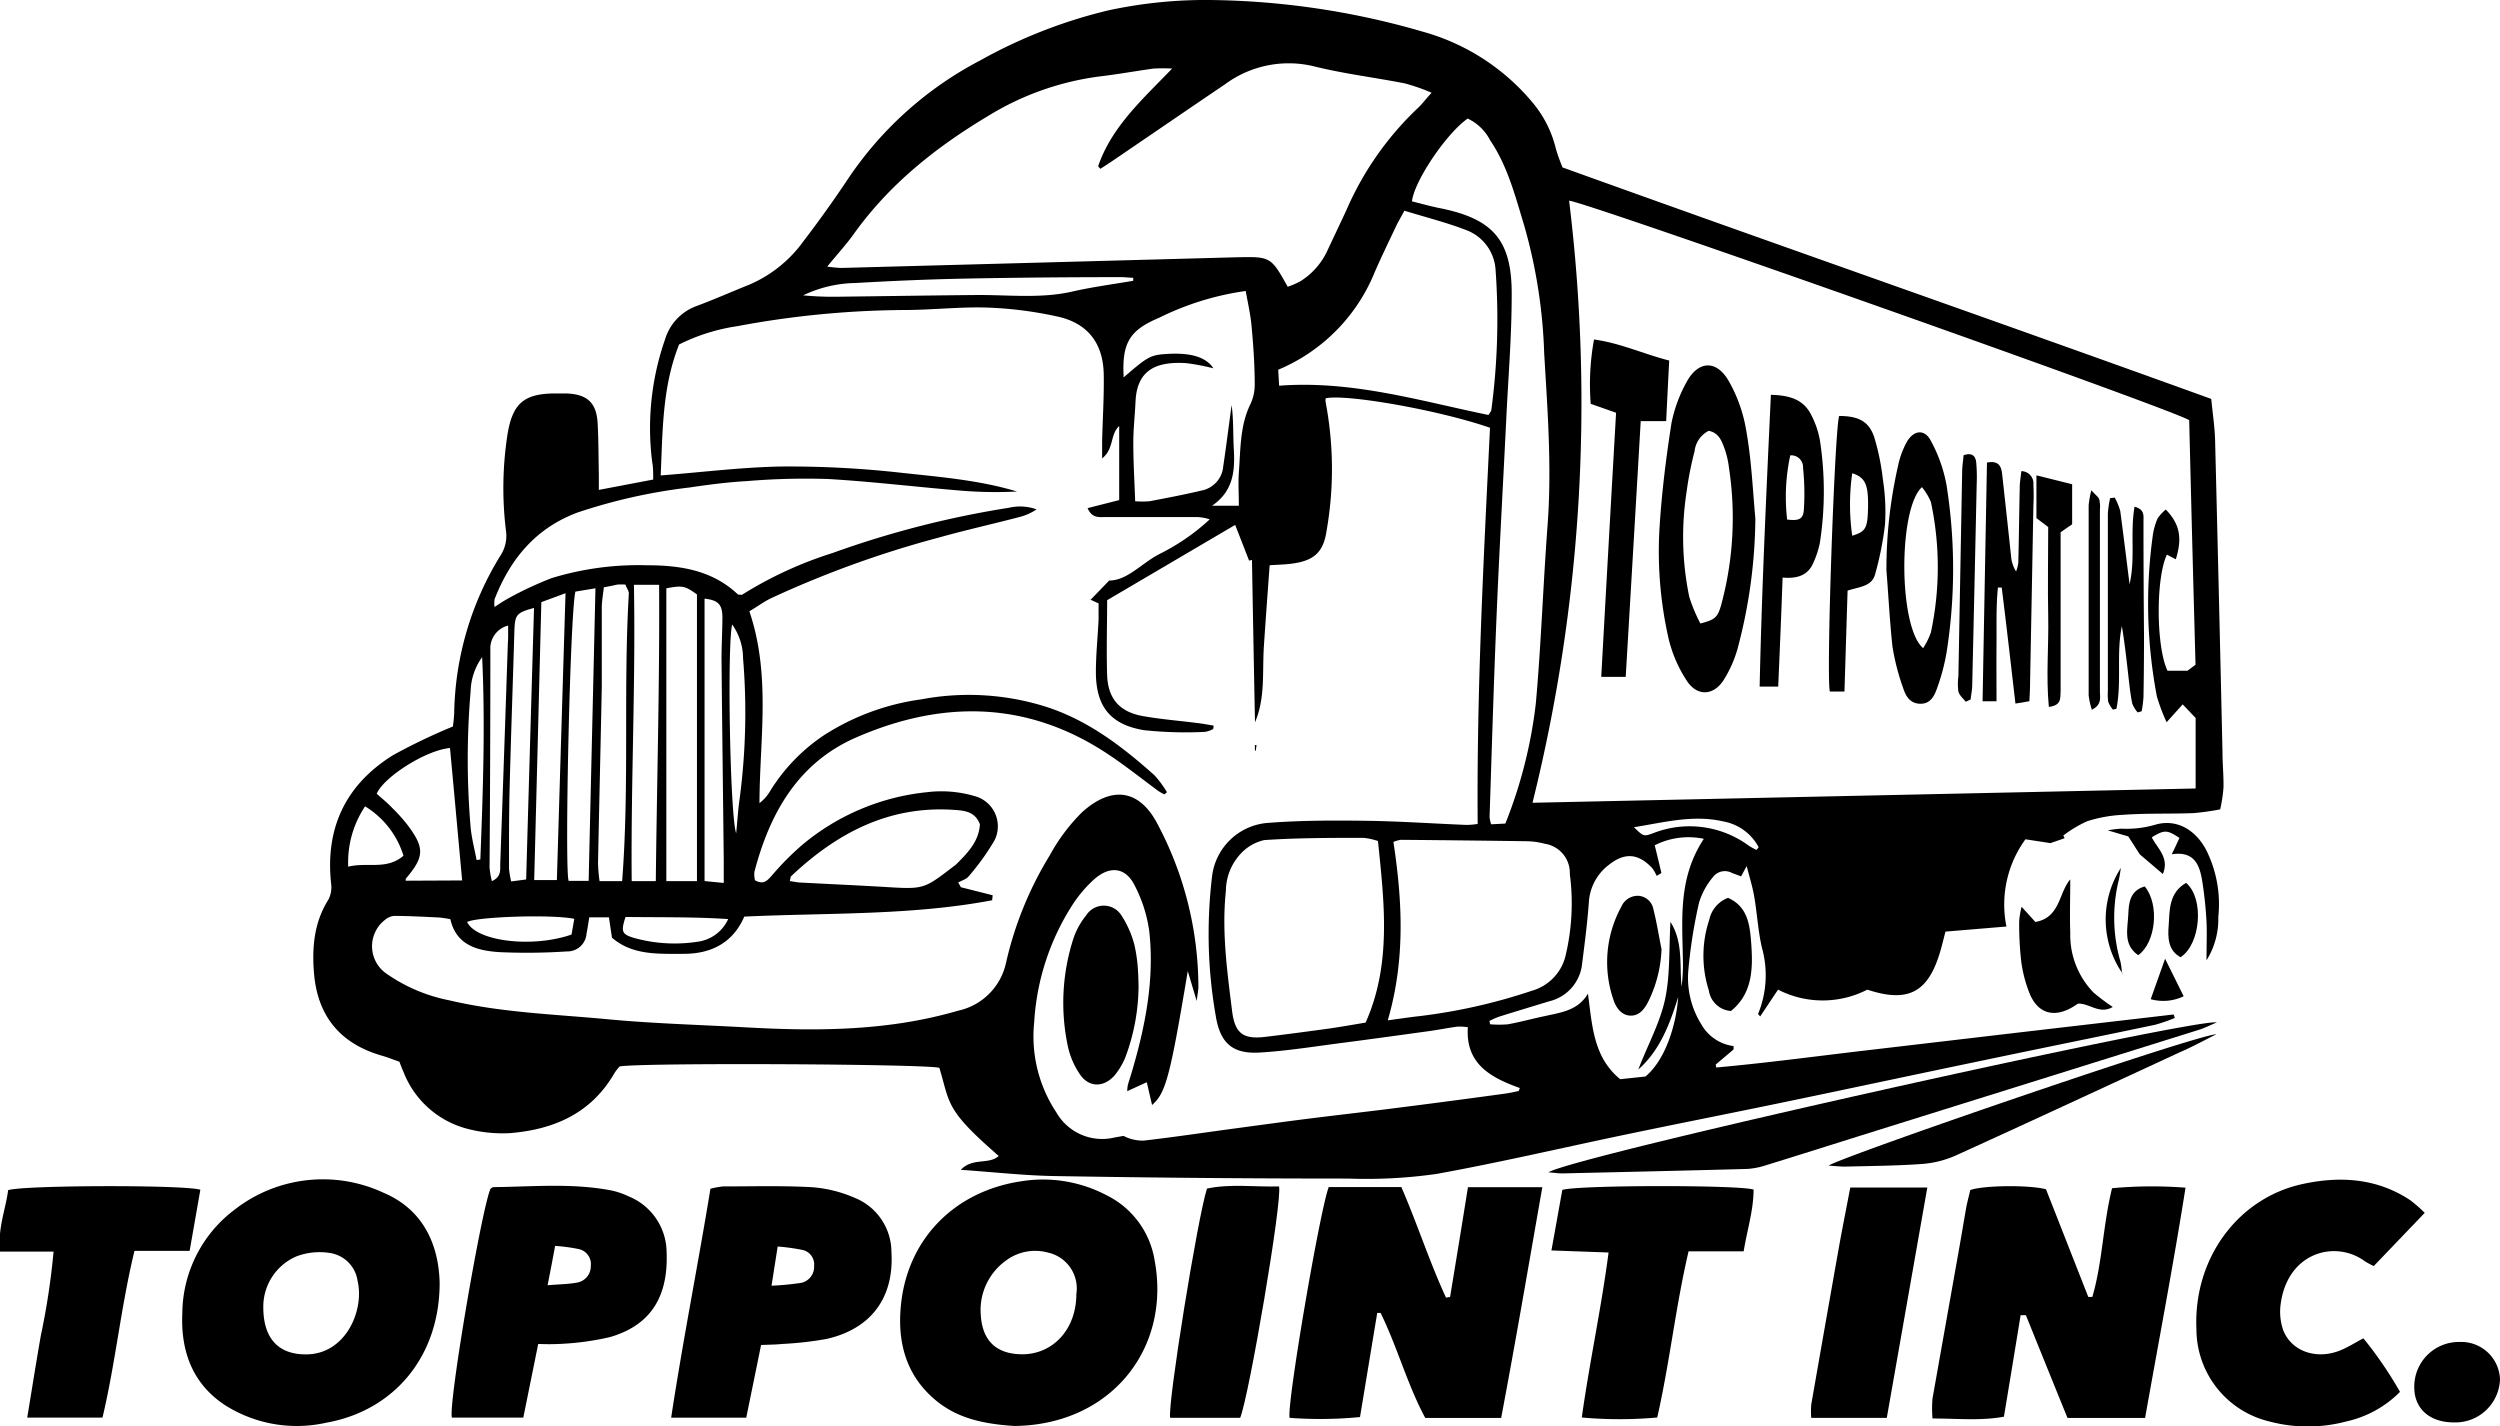
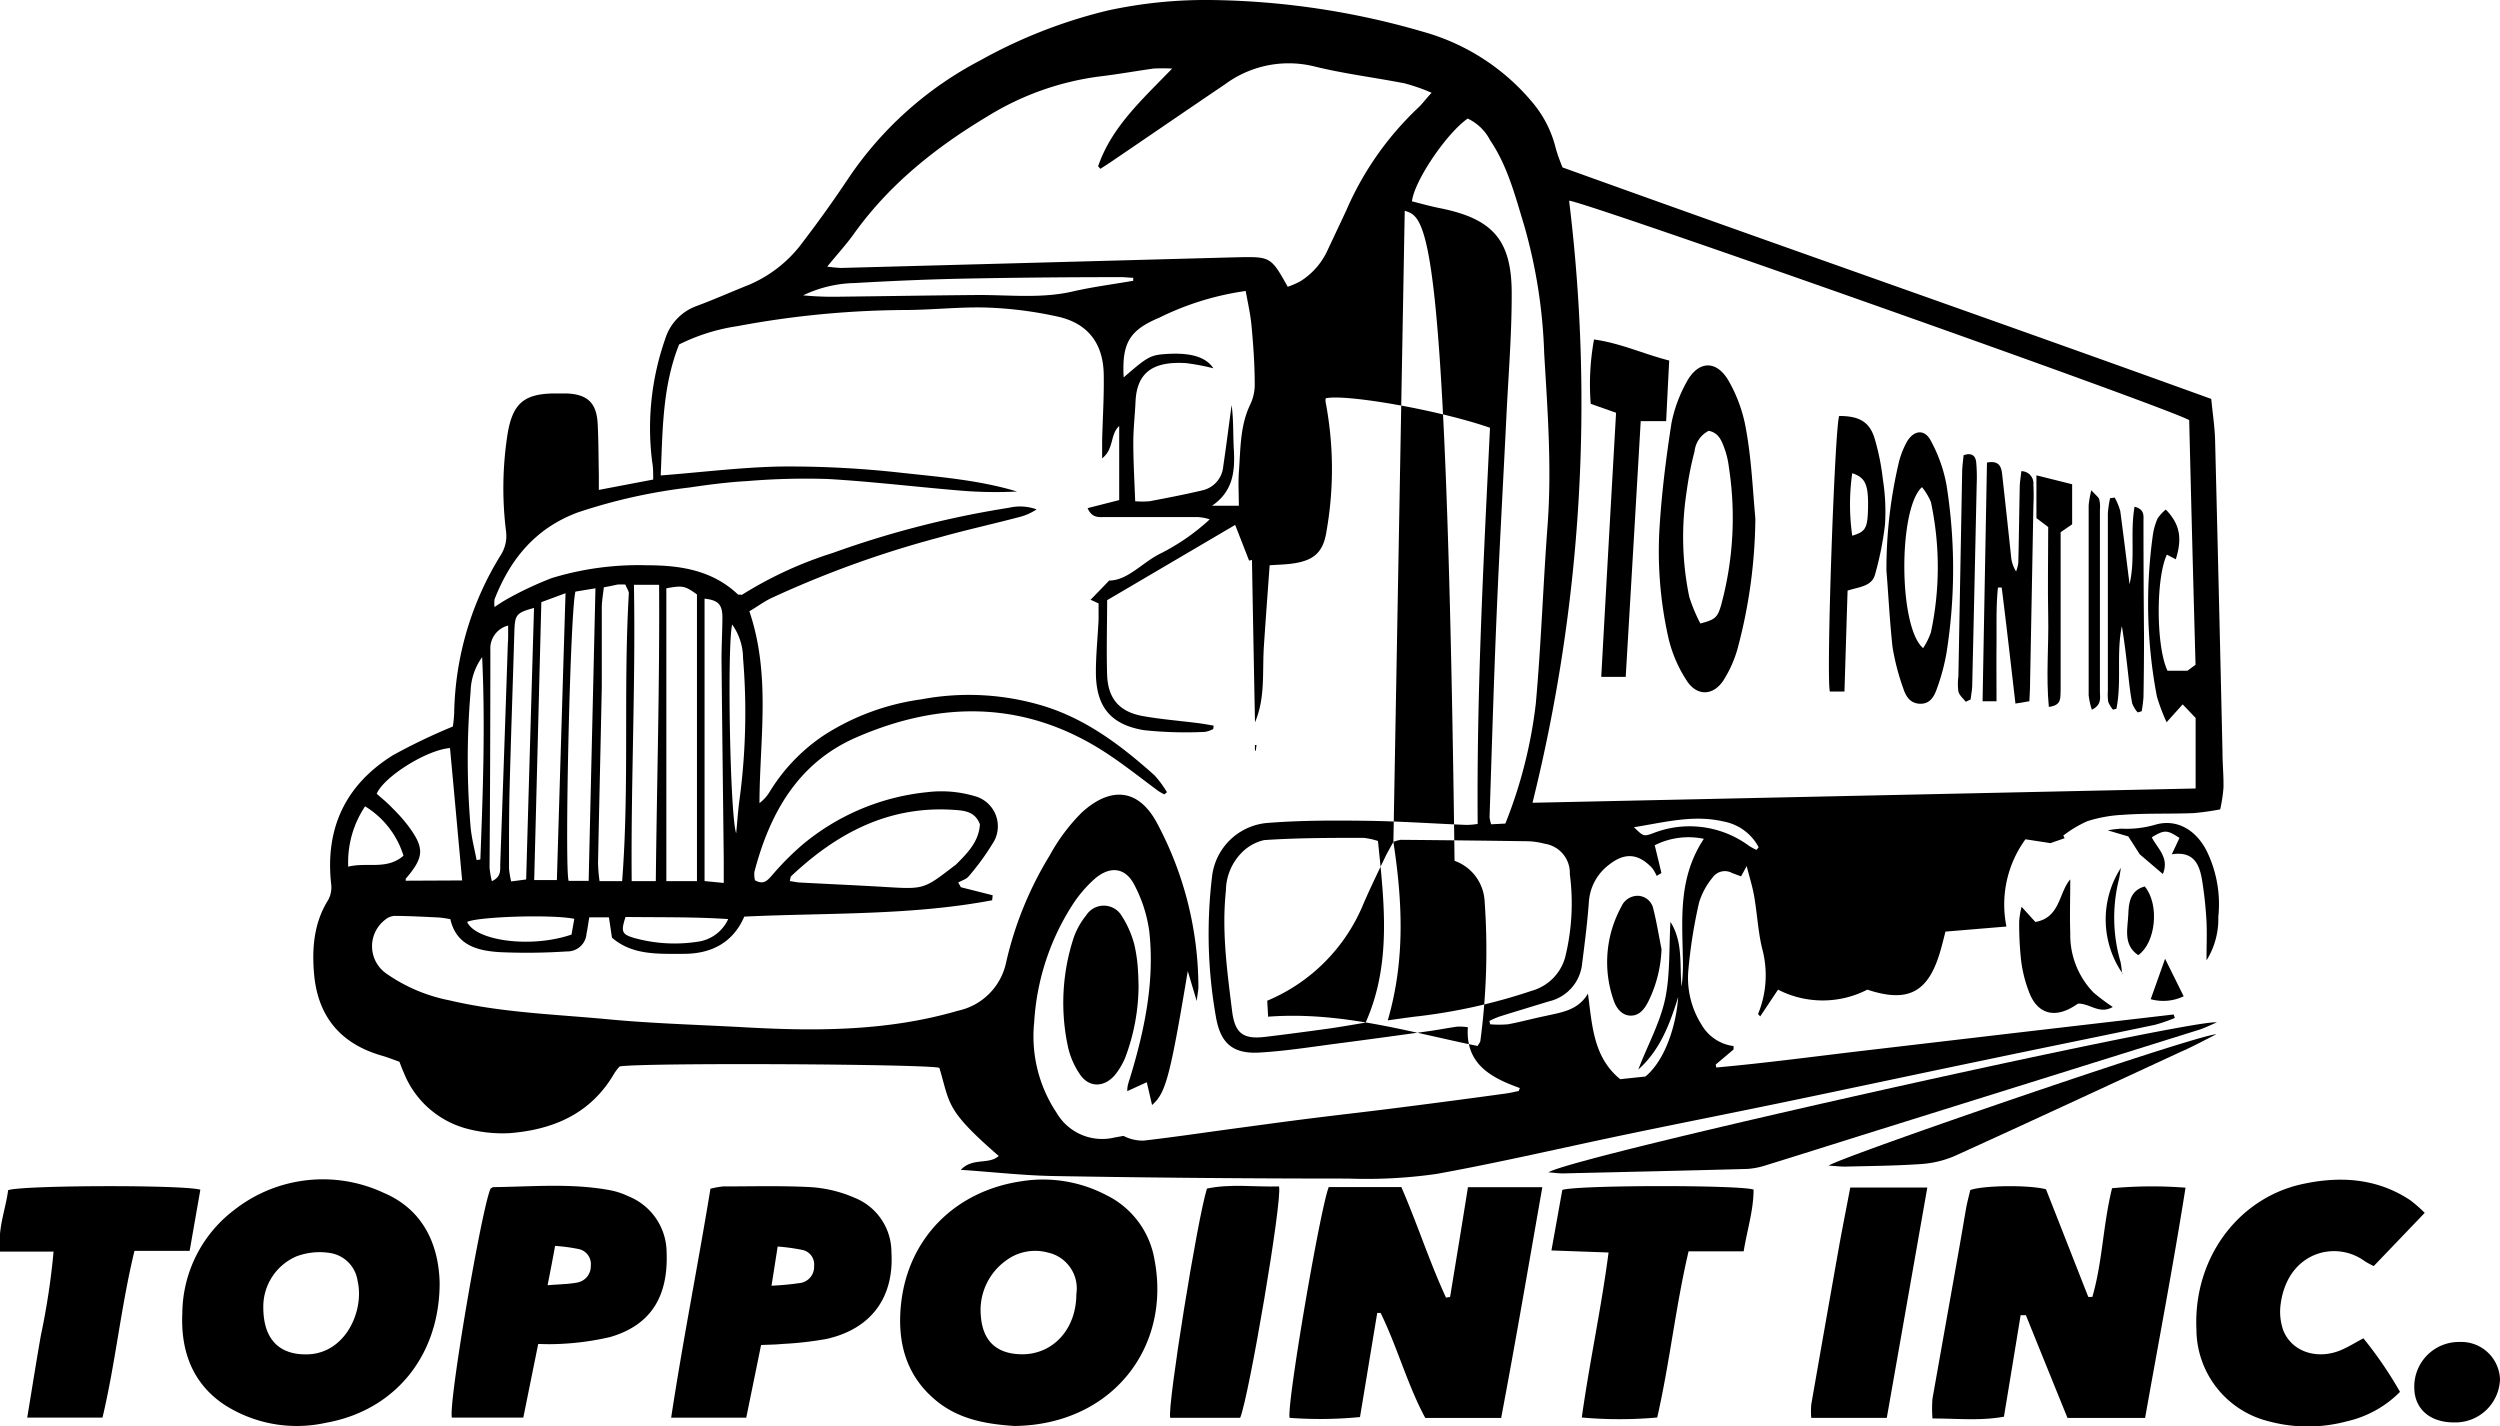
<svg xmlns="http://www.w3.org/2000/svg" id="Layer_1" data-name="Layer 1" viewBox="0 0 280 159.76">
  <path d="M168.13,158.81h-8.5c-2-3.71-3.12-7.92-5-11.76l-.38,0c-.64,3.85-1.27,7.7-1.93,11.66a46.33,46.33,0,0,1-7.88.09c-.37-1.31,3.41-23.38,4.38-25.85h8.13c1.8,4.15,3.15,8.37,5,12.38l.46-.07c.67-4.07,1.34-8.14,2-12.29h8.33C171.21,141.68,169.77,150.15,168.13,158.81Z" />
  <path d="M226.31,147.3c-.61,3.75-1.23,7.51-1.87,11.37-2.64.48-5.19.2-8,.2a13.65,13.65,0,0,1,0-2.23c1-5.64,2-11.26,3-16.89.27-1.52.52-3.05.79-4.57.13-.66.31-1.32.44-1.89,1.39-.53,6.58-.6,8.48-.09,1.55,3.92,3.14,8,4.74,12.06l.45,0c1.14-3.89,1.18-8,2.21-12.18a48.89,48.89,0,0,1,8.23-.06c-1.38,8.71-3,17.19-4.53,25.79h-8.69q-2.34-5.76-4.66-11.51Z" />
  <path d="M113.61,159.71c-3.18-.21-6.26-.75-8.81-2.88-3.4-2.83-4.33-6.64-3.88-10.81.8-7.38,6.09-12.61,13.42-13.71a15.29,15.29,0,0,1,9.62,1.57,9.87,9.87,0,0,1,5.34,7.18C131.21,151,124.45,159.59,113.61,159.71Zm6.94-14.77a4.11,4.11,0,0,0-3.17-4.65,5.45,5.45,0,0,0-4.72.9,6.82,6.82,0,0,0-2.81,6.13c.22,3.22,2.12,4.31,4.52,4.36C117.92,151.74,120.55,148.88,120.55,144.94Z" />
  <path d="M49.24,143.68c0,8.25-5.1,14.32-12.73,15.67a15,15,0,0,1-11.35-2c-3.67-2.43-4.93-6.14-4.74-10.27a14.66,14.66,0,0,1,5.82-11.57A16.08,16.08,0,0,1,43,133.61C47.46,135.51,49.14,139.48,49.24,143.68Zm-19.75,2.73c0,3.57,1.76,5.3,4.79,5.28,4.43,0,6.55-4.92,5.77-8.23a3.69,3.69,0,0,0-3.19-3.14,7.38,7.38,0,0,0-3.65.39A6.13,6.13,0,0,0,29.49,146.41Z" />
  <path d="M85.24,150.64c-.57,2.83-1.11,5.43-1.66,8.14H75.17c1.32-8.68,3-17.09,4.4-25.64a9.23,9.23,0,0,1,1.42-.26c3.32,0,6.64-.1,10,.09a14.75,14.75,0,0,1,4.77,1.2,6.56,6.56,0,0,1,4.08,6.07c.31,5.09-2.27,8.59-7.26,9.72a38.38,38.38,0,0,1-4.92.56C86.88,150.6,86.15,150.6,85.24,150.64ZM86.41,144a31.71,31.71,0,0,0,3.32-.32,1.83,1.83,0,0,0,1.45-1.88A1.66,1.66,0,0,0,89.91,140a23,23,0,0,0-2.81-.39Z" />
  <path d="M265.86,141.8a10.34,10.34,0,0,1-1-.54c-3.23-2.39-8.61-1.08-9.42,4.75a6.31,6.31,0,0,0,.29,3c1,2.49,4,3.37,6.71,2.09.72-.33,1.4-.75,2.26-1.21a44.06,44.06,0,0,1,4.1,6,12.15,12.15,0,0,1-6,3.31,16.8,16.8,0,0,1-8.65,0A10.64,10.64,0,0,1,246,148.89c-.36-7.94,4.64-14.65,11.76-16.25,4.2-.94,8.43-.73,12.21,1.8a16.15,16.15,0,0,1,1.6,1.4Z" />
  <path d="M60.28,150.52l-1.67,8.25h-8c-.4-1.66,3.4-23.76,4.34-25.65.1-.05.2-.15.29-.16,4.4-.05,8.81-.47,13.17.36a8.2,8.2,0,0,1,1.94.65,6.81,6.81,0,0,1,4.31,6.26c.2,5-1.77,8.19-6.33,9.52a30.49,30.49,0,0,1-5.24.75A26.5,26.5,0,0,1,60.28,150.52Zm1-6.57c1.42-.12,2.43-.12,3.4-.31a1.85,1.85,0,0,0,1.49-1.86,1.72,1.72,0,0,0-1.38-1.89,20.1,20.1,0,0,0-2.62-.35C61.91,141,61.66,142.26,61.32,144Z" />
  <path d="M196.4,133.23c0,2.3-.71,4.48-1.11,6.92h-6.17c-1.46,6.23-2.1,12.42-3.51,18.61a47.67,47.67,0,0,1-8.45,0c.87-6.22,2.18-12.2,3-18.48l-6.4-.23c.45-2.47.84-4.68,1.22-6.78C176.7,132.72,194.7,132.7,196.4,133.23Z" />
  <path d="M22.44,133.25l-1.2,6.85H15.06c-1.52,6.27-2.12,12.52-3.58,18.67H3.05c.53-3.2,1-6.21,1.53-9.22A80.44,80.44,0,0,0,6,140.18h-6c-.27-2.62.64-4.74.91-6.88C2.46,132.74,20.6,132.68,22.44,133.25Z" />
  <path d="M173.42,131.3c2.94-1.84,72.3-17.26,74.86-16.79-.83.35-1.37.63-1.94.81l-37,11.57c-3.82,1.2-7.64,2.41-11.46,3.59a8.63,8.63,0,0,1-2.17.44c-6.87.19-13.74.34-20.6.5C174.54,131.43,174,131.34,173.42,131.3Z" />
  <path d="M138.9,158.79h-7.84c-.33-1.34,3.07-22.42,4.12-25.67,2.63-.56,5.39-.16,8.07-.24C143.65,134.36,139.88,156.45,138.9,158.79Z" />
  <path d="M207.23,133h8.63l-4.54,25.8h-8.46a9.19,9.19,0,0,1,0-1.49q1.57-9,3.18-18.07C206.41,137.23,206.81,135.22,207.23,133Z" />
  <path d="M248.24,115.83c-1.35.68-2.68,1.41-4.05,2-8.4,3.89-16.79,7.79-25.22,11.62a11.45,11.45,0,0,1-3.78.92c-2.85.2-5.71.22-8.57.29-.54,0-1.09-.07-1.81-.11C206,129.63,245.64,116,248.24,115.83Z" />
  <path d="M232.76,112.4c-.25.15-.48.31-.73.45-2,1.13-3.73.66-4.66-1.45a14.89,14.89,0,0,1-1-3.78,36.8,36.8,0,0,1-.22-4.46,9,9,0,0,1,.27-1.6l1.54,1.7c2.8-.48,2.61-3.28,3.91-4.77,0,2-.07,4,0,6a9.25,9.25,0,0,0,2.62,6.69,23.35,23.35,0,0,0,2.14,1.6C235.15,113.64,234.11,112.4,232.76,112.4Z" />
  <path d="M274.83,159.31c-2.69,0-4.42-1.52-4.43-3.91a5,5,0,0,1,5.09-5.1,4.34,4.34,0,0,1,4.51,4.18A5,5,0,0,1,274.83,159.31Z" />
-   <path d="M193.54,100.56c2.26,1,2.45,3.14,2.6,5.14.2,2.78.14,5.59-2.27,7.53a2.69,2.69,0,0,1-2.48-2.3,12.79,12.79,0,0,1,.05-7.93A3.37,3.37,0,0,1,193.54,100.56Z" />
  <path d="M247.13,107.56c0-1.69.06-3,0-4.3a43.88,43.88,0,0,0-.48-4.58c-.29-1.78-.87-3.39-3.41-3,.36-.75.61-1.29.86-1.83-1.39-.92-1.69-.93-3.1-.07.62,1.24,2,2.28,1.24,4.11l-2.59-2.21-1.28-2L236.07,93a11.08,11.08,0,0,1,1.53-.19,11.46,11.46,0,0,0,3.85-.46c2.3-.64,4.42.53,5.65,2.86a13.56,13.56,0,0,1,1.35,7.49A8.74,8.74,0,0,1,247.13,107.56Z" />
-   <path d="M244.84,98.88c2.07,1.76,1.63,6.88-.62,8.33-1.42-.77-1.43-2.26-1.33-3.52C243,102,242.89,100,244.84,98.88Z" />
  <path d="M240.21,99.28c1.67,2,1.26,6.29-.73,7.7-1.73-1.17-1.17-3-1.11-4.57C238.42,101.18,238.53,99.75,240.21,99.28Z" />
  <path d="M242.49,107.38l2.08,4.2a5.26,5.26,0,0,1-3.69.33Z" />
  <path d="M237.7,109a10.66,10.66,0,0,1-.16-11.8c-.08.46-.13.92-.24,1.37a17.67,17.67,0,0,0,.19,9.13,8.46,8.46,0,0,1,.17,1.34Z" />
  <polygon points="237.66 109.01 237.72 109.05 237.7 108.97 237.66 109.01" />
  <path d="M127.52,110.39a23.1,23.1,0,0,1-1.5,8.08,8.15,8.15,0,0,1-1.13,1.91c-1.25,1.48-3,1.45-4-.15a8.81,8.81,0,0,1-1.28-3,23.41,23.41,0,0,1,.64-12.2,8.36,8.36,0,0,1,1.41-2.52,2.33,2.33,0,0,1,3.93,0,11.25,11.25,0,0,1,1.45,3.26,17.1,17.1,0,0,1,.42,3.05C127.5,109.39,127.5,109.9,127.52,110.39Z" />
  <path d="M140.73,83.45l-.08.63s-.1,0-.1-.07v-.57Z" />
  <path d="M196.6,58.06a57.94,57.94,0,0,1-2,14.62A13.4,13.4,0,0,1,193,76.24c-1.11,1.65-2.85,1.76-4,.12a14.84,14.84,0,0,1-2.11-4.8,44.06,44.06,0,0,1-1-12.8c.25-3.81.73-7.62,1.32-11.4a15.7,15.7,0,0,1,1.64-4.48c1.31-2.52,3.41-2.63,4.8-.15a16.57,16.57,0,0,1,1.92,5.45C196.16,51.44,196.3,54.77,196.6,58.06Zm-6.16,11.77c1.61-.42,1.91-.64,2.31-2a37.23,37.23,0,0,0,.89-15.47,9.76,9.76,0,0,0-.45-2c-.33-.89-.63-1.87-1.81-2.11a2.92,2.92,0,0,0-1.59,2.3,37,37,0,0,0-.89,4.53,33.08,33.08,0,0,0,.3,11.78A18.54,18.54,0,0,0,190.44,69.83Z" />
  <path d="M182.08,75.81h-2.74c.55-10,1.1-19.74,1.66-29.58l-2.84-1a28.08,28.08,0,0,1,.37-7.21c3,.42,5.49,1.61,8.42,2.36-.12,2.34-.23,4.52-.34,6.79h-2.85C183.21,56.66,182.65,66.16,182.08,75.81Z" />
-   <path d="M199.16,76.9h-2.08c.24-10.94.75-21.74,1.26-32.68,2,.05,3.61.47,4.49,2.2a9.88,9.88,0,0,1,1,2.89,37.64,37.64,0,0,1,0,11.46,10.22,10.22,0,0,1-.74,2.27c-.6,1.42-1.83,1.79-3.44,1.65C199.51,68.77,199.34,72.69,199.16,76.9Zm1-18.71c1.27.15,1.79,0,1.87-1.08a27.67,27.67,0,0,0-.09-4.73A1.32,1.32,0,0,0,200.51,51,22,22,0,0,0,200.16,58.19Z" />
  <path d="M211.28,63.89a52,52,0,0,1,1.31-11.75,9.47,9.47,0,0,1,1-2.69c.79-1.31,2-1.4,2.67-.07a16.52,16.52,0,0,1,1.75,4.95,60,60,0,0,1,0,18.78,23,23,0,0,1-1.07,4c-.3.86-.75,1.74-1.89,1.71s-1.61-.87-1.89-1.74a26.06,26.06,0,0,1-1.2-4.63C211.65,69.59,211.51,66.73,211.28,63.89Zm4.11,8.7a7.91,7.91,0,0,0,.87-1.76,34.93,34.93,0,0,0,0-14.61,6.77,6.77,0,0,0-1-1.66C212.6,56.94,212.61,70.24,215.39,72.59Z" />
  <path d="M206.93,66.15c-.12,3.77-.23,7.46-.35,11.3h-1.64c-.42-2,.57-29.81,1.05-30.86,2.24,0,3.44.65,4,2.63a26.71,26.71,0,0,1,.9,4.53,23,23,0,0,1,.23,5A35.49,35.49,0,0,1,210,64.36C209.62,65.69,208.27,65.71,206.93,66.15ZM207.45,53a24.8,24.8,0,0,0,0,7c1.52-.46,1.72-.85,1.77-3.11C209.27,54.3,208.94,53.49,207.45,53Z" />
  <path d="M227.29,78.54l-1.56.26c-.52-4.46-1-8.74-1.54-13h-.42c-.22,2.1-.14,4.22-.16,6.34s0,4.19,0,6.4h-1.56c.16-9,.33-17.85.49-26.73,1.29-.25,1.6.37,1.7,1.29q.51,4.59,1,9.2A3.73,3.73,0,0,0,225.8,64a3.75,3.75,0,0,0,.25-1c.07-2.8.1-5.6.16-8.4,0-.6.12-1.19.18-1.83a1.36,1.36,0,0,1,1.35,1.48,24,24,0,0,1,0,2.4q-.18,9.84-.37,19.7C227.37,77.05,227.33,77.73,227.29,78.54Z" />
  <path d="M238.51,65.43c.67-2.84.05-5.76.56-8.68,1.13.3,1,1,1,1.59q0,6.44.06,12.87,0,3.44-.06,6.86a14.1,14.1,0,0,1-.2,1.59l-.45.13a3.37,3.37,0,0,1-.61-1c-.2-1-.31-2-.43-3.06-.21-1.87-.42-3.74-.73-5.6-.64,3.06,0,6.2-.61,9.25l-.39.1a3.47,3.47,0,0,1-.52-.85,5.31,5.31,0,0,1-.05-1.2c0-6.64,0-13.27,0-19.91a11.51,11.51,0,0,1,.25-1.72l.52-.07a7,7,0,0,1,.62,1.51C237.84,60,238.17,62.72,238.51,65.43Z" />
  <path d="M229.47,79.17c-.33-3.47,0-6.81-.07-10.14s0-6.63,0-10l-1.32-1V53.24l4,1v4.48l-1.29.89v3.18c0,4.86,0,9.72,0,14.58C230.72,78.05,231,79,229.47,79.17Z" />
  <path d="M220.16,78.6c-.29-.39-.72-.73-.82-1.15a6.53,6.53,0,0,1,0-1.71q.21-11.4.42-22.81c0-.66.11-1.32.16-1.94,1-.36,1.36.14,1.42.84a19.19,19.19,0,0,1,.05,2.4q-.24,11.24-.5,22.46c0,.55-.12,1.1-.18,1.65Z" />
  <path d="M234.29,79.49a7.82,7.82,0,0,1-.36-1.63q0-10.65,0-21.29a11.73,11.73,0,0,1,.3-1.66c.47.53.79.75.88,1a3.62,3.62,0,0,1,.08,1.19q0,10.14,0,20.27C235.18,78.08,235.46,78.91,234.29,79.49Z" />
  <path d="M186.09,106.3a14.4,14.4,0,0,1-1.47,5.85c-.43.85-1,1.62-2,1.6s-1.62-.88-1.9-1.74a12.92,12.92,0,0,1,.87-10.46,2,2,0,0,1,1.91-1.22,1.83,1.83,0,0,1,1.68,1.5C185.55,103.3,185.79,104.81,186.09,106.3Z" />
-   <path d="M175,18.75c24.29,8.76,48.48,17.18,72.66,25.93.16,1.66.39,3.13.43,4.6q.44,17.52.83,35c0,1.31.14,2.63.11,3.94a16.93,16.93,0,0,1-.37,2.43,29.76,29.76,0,0,1-3,.42c-2.63.1-5.27,0-7.9.19a15.57,15.57,0,0,0-4,.72,13.59,13.59,0,0,0-2.67,1.6l.15.3-1.59.55L226.85,94a12.42,12.42,0,0,0-2.13,9.77l-6.83.57c-.21.82-.38,1.54-.59,2.24-1.34,4.58-3.6,5.77-8.16,4.26a10.93,10.93,0,0,1-10,0l-2,3c-.12-.15-.24-.25-.23-.29a11.41,11.41,0,0,0,.43-7.39c-.44-1.89-.54-3.85-.87-5.76-.18-1.06-.51-2.1-.84-3.4l-.63,1.15L194,97.78a1.67,1.67,0,0,0-2.17.48,8.14,8.14,0,0,0-1.53,2.81,55.45,55.45,0,0,0-1.22,7.78,9.82,9.82,0,0,0,1.49,5.91,4.85,4.85,0,0,0,3.59,2.4v.38l-2,1.69.06.33c5.68-.51,11.33-1.28,17-1.94l17.05-2,17.18-2,.13.39a18.38,18.38,0,0,1-2.23.77c-6.43,1.35-12.88,2.65-19.31,4-7.28,1.51-14.54,3.07-21.82,4.58-6,1.25-12,2.43-18,3.68-7.11,1.48-14.19,3.15-21.33,4.44A55.6,55.6,0,0,1,151,132q-16.4,0-32.8-.28c-3.42-.05-6.83-.44-10.59-.7,1.34-1.41,3.12-.54,4.25-1.55-6-5.21-5.42-5.78-6.65-9.87C104,119.17,72,119,69.4,119.44a5.87,5.87,0,0,0-.59.76c-2.6,4.51-6.79,6.31-11.69,6.71a15.46,15.46,0,0,1-4.91-.52,10.5,10.5,0,0,1-7-6.29c-.17-.36-.3-.74-.48-1.19-.62-.21-1.26-.47-1.91-.66-4.67-1.33-7.24-4.39-7.65-9.23-.24-2.89,0-5.71,1.61-8.26A3,3,0,0,0,37.09,99C36.4,92.73,38.72,87.89,44,84.59a65.84,65.84,0,0,1,6.72-3.22,14.79,14.79,0,0,0,.15-1.52,34.63,34.63,0,0,1,5.24-17.72,4,4,0,0,0,.57-2.6,39.1,39.1,0,0,1,.2-11.12c.57-3.13,1.75-4.24,4.92-4.34.58,0,1.15,0,1.72,0,2.3.11,3.31,1.08,3.42,3.41.1,1.89.09,3.78.13,5.67,0,.5,0,1,0,1.72l6.09-1.16c0-.73,0-1.39-.12-2A30.18,30.18,0,0,1,74.49,38,5.72,5.72,0,0,1,78,34.28c2-.74,3.92-1.6,5.88-2.38A14.5,14.5,0,0,0,90,27q2.61-3.41,5-7A40.24,40.24,0,0,1,109.76,6.78,56.34,56.34,0,0,1,124.1,1.17,51.59,51.59,0,0,1,135.51,0a88.26,88.26,0,0,1,23.85,3.55,24.51,24.51,0,0,1,12.34,8,12.58,12.58,0,0,1,2.53,5C174.42,17.27,174.7,18,175,18.75ZM165.5,92.28c-.12-15,.67-29.71,1.38-44.37-5.76-2-16.18-3.81-18.4-3.3a1.3,1.3,0,0,0,0,.48,40,40,0,0,1,.1,14.34c-.34,2.33-1.33,3.3-3.63,3.66-.88.14-1.78.15-2.75.22-.22,3.06-.44,6-.64,9s.18,5.81-1,8.59q-.18-9.09-.34-18.19l-.32.08-1.56-4L124,67.22c0,2.72-.09,5.58,0,8.43.11,2.64,1.42,4.09,4,4.55,2.07.37,4.18.53,6.27.8.56.07,1.11.18,1.66.27l-.05.38a3,3,0,0,1-.92.32,44.37,44.37,0,0,1-6.83-.19c-3.81-.63-5.4-2.7-5.39-6.55,0-1.94.21-3.89.3-5.83,0-.61,0-1.23,0-1.82L121.77,67l.37.18,2.09-2.16c2,0,3.57-1.87,5.53-2.92a23.94,23.94,0,0,0,5.73-3.93,4.89,4.89,0,0,0-1.68-.26c-3.32,0-6.64,0-10,0-.69,0-1.5.16-2-1l3.54-.9V47.71c-1.06,1-.54,2.53-1.91,3.63,0-.87,0-1.41,0-2,.06-2.46.22-4.92.18-7.37-.05-3.51-1.78-5.78-5.2-6.52a43.53,43.53,0,0,0-7.81-1c-3-.1-6.06.25-9.09.27a104.58,104.58,0,0,0-18.94,1.81,21.62,21.62,0,0,0-6.52,2.05c-1.88,4.71-1.84,9.61-2.06,14.67,4.65-.36,9.06-.92,13.48-1a112.65,112.65,0,0,1,13.37.69c4.37.48,8.79.82,13.06,2.11a47.51,47.51,0,0,1-6.43-.11c-4.91-.41-9.8-1-14.71-1.29a78.55,78.55,0,0,0-9.07.23c-2.17.12-4.33.4-6.48.72a62,62,0,0,0-12.53,2.8c-4.71,1.76-7.54,5.21-9.3,9.72a3.32,3.32,0,0,0,0,.87,18.05,18.05,0,0,1,1.59-1,39.44,39.44,0,0,1,4.8-2.24,33.18,33.18,0,0,1,10.67-1.44c3.72,0,7.31.54,10.19,3.26.06.06.22,0,.44.06a43.9,43.9,0,0,1,10.16-4.69A107.33,107.33,0,0,1,113,56.87a5.48,5.48,0,0,1,3.1.18,6.18,6.18,0,0,1-1.86.84c-3,.79-6.12,1.48-9.14,2.33A115,115,0,0,0,86.36,67c-.85.41-1.62,1-2.43,1.46,2.43,7.19,1.15,14.34,1.13,21.49a4.62,4.62,0,0,0,1.12-1.23,20.33,20.33,0,0,1,6.13-6.39,26.82,26.82,0,0,1,10.86-4,28.75,28.75,0,0,1,13.9.8c4.77,1.52,8.6,4.46,12.24,7.71a11.52,11.52,0,0,1,1.39,1.89l-.3.24a6.23,6.23,0,0,1-.71-.41c-2-1.48-4-3.08-6.11-4.43-8.87-5.66-18.18-5.64-27.56-1.59C89.44,85.35,86.23,91,84.49,97.66a2.88,2.88,0,0,0,.07.93c1,.56,1.4,0,1.94-.59a30.82,30.82,0,0,1,3.37-3.39,25.81,25.81,0,0,1,14-5.89,13.17,13.17,0,0,1,5.24.43,3.5,3.5,0,0,1,2.26,5,27.17,27.17,0,0,1-2.88,4c-.26.33-.77.46-1.17.69l.3.53,3.56.9-.06.56c-9.09,1.72-18.34,1.39-27.76,1.83-1.27,2.93-3.7,4.18-6.82,4.17-2.83,0-5.72.17-8-1.81l-.34-2.28H66c-.12.71-.19,1.27-.31,1.82a2.14,2.14,0,0,1-2.21,2,67.59,67.59,0,0,1-7.53.08c-2.45-.16-4.84-.74-5.51-3.69a12.3,12.3,0,0,0-1.27-.19c-1.66-.08-3.31-.17-5-.18a1.84,1.84,0,0,0-1.07.46,3.73,3.73,0,0,0,.17,6,18.5,18.5,0,0,0,7.07,3c5.88,1.39,11.9,1.56,17.87,2.13,5.12.48,10.28.61,15.42.9,8,.44,15.9.4,23.67-1.87a7,7,0,0,0,5.39-5.43,39.85,39.85,0,0,1,4.9-12,20.89,20.89,0,0,1,3.58-4.78c3.31-3,6.44-2.65,8.51,1.37a39.08,39.08,0,0,1,4.54,18.15c0,.4-.09.81-.19,1.6l-1-3.35c-2,12-2.49,13.68-4,15l-.59-2.55-2.19,1a3.83,3.83,0,0,1,.07-.69c.12-.44.27-.87.4-1.31,1.54-5.19,2.6-10.46,2-15.89a15.63,15.63,0,0,0-1.65-5.17c-1-2-2.72-2.2-4.43-.75a14.3,14.3,0,0,0-2.56,3,27.24,27.24,0,0,0-4.25,13.08,15.43,15.43,0,0,0,2.5,10.14,5.91,5.91,0,0,0,6.5,2.78l1-.18a4.69,4.69,0,0,0,2.24.53c3.06-.35,6.12-.8,9.18-1.22,3.29-.44,6.58-.9,9.87-1.31s6.7-.79,10-1.22c3.86-.49,7.71-1,11.56-1.53.48-.07,1-.19,1.42-.28l.12-.33c-3.26-1.17-6.1-2.7-5.82-6.81a6.55,6.55,0,0,0-1.17-.07c-1.07.15-2.14.36-3.21.51-3.4.47-6.8.94-10.2,1.38-2.83.37-5.66.82-8.51,1-3.13.25-4.61-.91-5.13-4a53.14,53.14,0,0,1-.78-7.33,54.5,54.5,0,0,1,.35-8.38,6.81,6.81,0,0,1,6.32-6c3.64-.28,7.31-.28,11-.23s7.43.31,11.14.46A8,8,0,0,0,165.5,92.28Zm79.69-45.22c-2-1.28-68.05-24.62-69.45-24.58a185.81,185.81,0,0,1-4.1,67.43l74.27-1.6v-7.9l-1.45-1.52-1.8,2A21.09,21.09,0,0,1,241.57,78a55.62,55.62,0,0,1-.47-17.93,7.14,7.14,0,0,1,.55-2,4.6,4.6,0,0,1,.92-1c1.58,1.63,1.86,3.2,1.12,5.57l-1-.52c-1.26,2.7-1.2,10.36.07,13H245l.9-.67Q245.52,60.75,245.19,47.06Zm-101-14.93a9.09,9.09,0,0,0,1.47-.64,8,8,0,0,0,2.94-3.28c.73-1.56,1.47-3.11,2.19-4.66a34.75,34.75,0,0,1,8-11.44c.48-.43.87-1,1.55-1.72a21.82,21.82,0,0,0-3-1.05c-3.36-.66-6.77-1.07-10.09-1.89a12,12,0,0,0-10.06,2c-4.22,2.85-8.41,5.73-12.62,8.59-.44.3-.88.58-1.33.87l-.25-.29c1.51-4.4,4.92-7.45,8.29-10.94a19.74,19.74,0,0,0-2.09,0c-2,.28-4.06.65-6.1.89A31.56,31.56,0,0,0,110.65,13c-5.78,3.46-11,7.59-15,13.17-.87,1.23-1.9,2.33-3,3.69a15,15,0,0,0,1.56.15q22-.59,44.1-1.19C142.3,28.74,142.3,28.67,144.23,32.13Zm13.91-9.59c1,.25,2.05.55,3.1.76,6,1.19,8.15,3.56,8.11,9.74,0,4.58-.38,9.15-.6,13.72-.36,7.37-.78,14.74-1.09,22.11-.32,7.54-.54,15.09-.79,22.64a3.68,3.68,0,0,0,.18.81l1.59-.08a52.4,52.4,0,0,0,3.41-13.43c.6-6.66.82-13.36,1.32-20,.48-6.42,0-12.82-.38-19.22a58.49,58.49,0,0,0-2.25-14.37c-1-3.28-1.85-6.63-3.81-9.52a5.4,5.4,0,0,0-2.51-2.42C162,14.94,158.41,20.25,158.14,22.54Zm-3.81,71.64a7.49,7.49,0,0,0-1.57-.34c-3.71,0-7.43,0-11.13.25A5.12,5.12,0,0,0,139,95.57a6.17,6.17,0,0,0-1.7,4.2c-.48,4.54.14,9,.7,13.51.32,2.49,1.27,3.14,3.7,2.85s4.65-.59,7-.91c1.35-.19,2.7-.43,4.25-.69C155.86,108,155.05,101.16,154.33,94.18Zm1.77.1c1,6.59,1.36,13.16-.63,20,1.39-.19,2.49-.36,3.6-.48a63.06,63.06,0,0,0,12.52-2.83,5.39,5.39,0,0,0,3.74-3.72,25.16,25.16,0,0,0,.53-9.35A3.3,3.3,0,0,0,173,94.5a8.28,8.28,0,0,0-1.86-.28q-7.11-.1-14.24-.16A3.47,3.47,0,0,0,156.1,94.28Zm1.23-70.67c-.41.76-.7,1.24-.94,1.75-.81,1.71-1.64,3.41-2.39,5.14a20,20,0,0,1-10.8,10.91l.1,1.79c8.2-.62,15.79,1.71,23.46,3.28.15-.27.29-.41.31-.56a76.82,76.82,0,0,0,.47-15.75,5.08,5.08,0,0,0-3.36-4.43C162,24.92,159.74,24.35,157.33,23.61ZM125.85,42.27c2.73-2.37,3-2.51,4.88-2.63,2.64-.16,4.35.35,5.17,1.61a24.87,24.87,0,0,0-3.06-.58c-3.58-.22-5.5.94-5.66,4.29-.07,1.54-.25,3.08-.25,4.62,0,2.15.13,4.3.21,6.56a10.39,10.39,0,0,0,1.61,0c2-.38,3.93-.75,5.87-1.21A3,3,0,0,0,137,52.25c.34-2.29.63-4.59.94-6.89.23,1.65.15,3.31.25,5,.14,2.44-.09,4.68-2.44,6.28h3c0-1.35-.08-2.55,0-3.72.2-2.55.11-5.15,1.25-7.56a5.13,5.13,0,0,0,.53-2.26c0-2.17-.15-4.35-.35-6.51-.11-1.33-.42-2.65-.66-4a31.75,31.75,0,0,0-9.7,3C126.46,37,125.65,38.45,125.85,42.27Zm52,69c.48,3.6.6,7.13,3.61,9.6l2.83-.3c2.23-1.85,3.45-5.76,3.67-8.92-1,3.27-2.13,6.05-4.47,8.14,1-2.65,2.42-5.18,3-7.88s.43-5.73.6-8.66c1.45,2.3,1,4.84,1.25,7.26a20.73,20.73,0,0,0,.14-3.24c-.08-4.49-.5-9,2.35-13.32a8.36,8.36,0,0,0-5.5.72c.28,1.15.52,2.13.75,3.11l-.53.32a4.49,4.49,0,0,0-.51-.88c-1.54-1.64-3.06-1.77-4.83-.37a5.67,5.67,0,0,0-2.26,4.24c-.17,2.28-.46,4.55-.75,6.81a4.82,4.82,0,0,1-3.71,4.25c-1.86.57-3.72,1.13-5.57,1.71a9.13,9.13,0,0,0-1.11.49l.09.37a11.88,11.88,0,0,0,2,0c1.4-.26,2.78-.64,4.18-.93C174.91,113.38,176.77,113.16,177.87,111.25ZM88.46,98.68c.43.06.76.14,1.09.16,3.19.17,6.38.31,9.57.5,4.33.26,4.33.27,7.66-2.29.09-.07.19-.13.28-.21,1.3-1.29,2.58-2.59,2.69-4.52-.53-1.41-1.69-1.53-2.84-1.61-7.32-.52-13.17,2.58-18.31,7.43C88.53,98.21,88.54,98.35,88.46,98.68ZM74.63,65.89v32.8h3.43V66.58C76.72,65.61,76.45,65.55,74.63,65.89Zm-7-.11c-.09.8-.22,1.52-.23,2.23,0,3,0,5.94,0,8.91-.13,6.57-.29,13.14-.42,19.71a17.47,17.47,0,0,0,.17,2.06h2.53c.83-10.79.12-21.53.75-32.22,0-.29-.24-.6-.39-1a8.55,8.55,0,0,0-.89,0C68.7,65.57,68.31,65.66,67.61,65.78ZM71,65.5c.2,11.21-.35,22.14-.25,33.19h2.7c.12-11.1.44-22.08.37-33.19ZM51.76,98.61c-.47-5.14-.91-10-1.36-14.83C47.75,84,43,87,42.19,88.9c.58.52,1.19,1,1.75,1.6a18.42,18.42,0,0,1,1.72,1.92c1.92,2.56,1.87,3.56-.22,6,0,0,0,.1,0,.22ZM64.45,66.26c-.59,2.07-1.24,31.14-.76,32.4h2.24c.25-10.93.51-21.75.76-32.77Zm-1.11.18-2.71,1c-.27,10.51-.53,20.76-.8,31.13h2.54C62.69,88,63,77.47,63.34,66.44ZM81.06,98.89c0-1.08,0-1.81,0-2.55-.08-7.5-.18-15-.25-22.49,0-1.54.09-3.09.1-4.63s-.48-2-2-2.17V98.68ZM59.81,68.09c-2,.54-2.14.77-2.2,2.62-.17,5.82-.38,11.64-.53,17.47-.08,3-.07,6.06-.07,9.09a9.86,9.86,0,0,0,.24,1.45l1.68-.22C59.22,88.32,59.51,78.3,59.81,68.09Zm67.11-36.64,0-.34c-.43,0-.87-.07-1.31-.07-5.78,0-11.56.05-17.34.16-4.17.08-8.35.26-12.52.5a14,14,0,0,0-5.8,1.38,35.54,35.54,0,0,0,4.12.15c5.21-.06,10.42-.15,15.62-.19,3.48,0,7,.4,10.43-.39C122.34,32.14,124.64,31.84,126.92,31.45Zm-70,38.61a2.64,2.64,0,0,0-2,2.73q0,12.18-.09,24.36a9.69,9.69,0,0,0,.26,1.54c1.12-.51.91-1.33.94-2q.44-12.34.85-24.68C56.93,71.46,56.91,70.91,56.91,70.06ZM54,73.6a6.82,6.82,0,0,0-1.29,3.82,90.3,90.3,0,0,0,0,15.25c.12,1.23.44,2.44.67,3.66l.42-.07C54.09,88.72,54.36,81.17,54,73.6Zm28-3.66c-.57,2.48-.24,21.38.45,23.39.15-1.52.22-2.71.39-3.88a73.51,73.51,0,0,0,.38-15.76A6.54,6.54,0,0,0,82,69.94Zm-.38,33c-3.87-.26-7.75-.19-11.56-.24-.53,1.62-.42,1.93.89,2.33a16.88,16.88,0,0,0,7.14.45A4.39,4.39,0,0,0,81.57,102.91ZM40.89,90.31A11.28,11.28,0,0,0,39,97.07c2.11-.54,4.29.41,6.19-1.23A9.87,9.87,0,0,0,40.89,90.31Zm23.43,12.6c-2.57-.53-10.92-.23-12,.35,1,2.16,7.26,2.95,11.69,1.41Zm132.41-7.72.24-.3A5.6,5.6,0,0,0,193,92c-3.36-.78-6.62.11-10,.65,1.05,1,1.06,1.07,2.12.68a11.2,11.2,0,0,1,10.75,1.39A6.27,6.27,0,0,0,196.73,95.19Z" />
+   <path d="M175,18.75c24.29,8.76,48.48,17.18,72.66,25.93.16,1.66.39,3.13.43,4.6q.44,17.52.83,35c0,1.31.14,2.63.11,3.94a16.93,16.93,0,0,1-.37,2.43,29.76,29.76,0,0,1-3,.42c-2.63.1-5.27,0-7.9.19a15.57,15.57,0,0,0-4,.72,13.59,13.59,0,0,0-2.67,1.6l.15.3-1.59.55L226.85,94a12.42,12.42,0,0,0-2.13,9.77l-6.83.57c-.21.82-.38,1.54-.59,2.24-1.34,4.58-3.6,5.77-8.16,4.26a10.93,10.93,0,0,1-10,0l-2,3c-.12-.15-.24-.25-.23-.29a11.41,11.41,0,0,0,.43-7.39c-.44-1.89-.54-3.85-.87-5.76-.18-1.06-.51-2.1-.84-3.4l-.63,1.15L194,97.78a1.67,1.67,0,0,0-2.17.48,8.14,8.14,0,0,0-1.53,2.81,55.45,55.45,0,0,0-1.22,7.78,9.82,9.82,0,0,0,1.49,5.91,4.85,4.85,0,0,0,3.59,2.4v.38l-2,1.69.06.33c5.68-.51,11.33-1.28,17-1.94l17.05-2,17.18-2,.13.39a18.38,18.38,0,0,1-2.23.77c-6.43,1.35-12.88,2.65-19.31,4-7.28,1.51-14.54,3.07-21.82,4.58-6,1.25-12,2.43-18,3.68-7.11,1.48-14.19,3.15-21.33,4.44A55.6,55.6,0,0,1,151,132q-16.4,0-32.8-.28c-3.42-.05-6.83-.44-10.59-.7,1.34-1.41,3.12-.54,4.25-1.55-6-5.21-5.42-5.78-6.65-9.87C104,119.17,72,119,69.4,119.44a5.87,5.87,0,0,0-.59.76c-2.6,4.51-6.79,6.31-11.69,6.71a15.46,15.46,0,0,1-4.91-.52,10.5,10.5,0,0,1-7-6.29c-.17-.36-.3-.74-.48-1.19-.62-.21-1.26-.47-1.91-.66-4.67-1.33-7.24-4.39-7.65-9.23-.24-2.89,0-5.71,1.61-8.26A3,3,0,0,0,37.09,99C36.4,92.73,38.72,87.89,44,84.59a65.84,65.84,0,0,1,6.72-3.22,14.79,14.79,0,0,0,.15-1.52,34.63,34.63,0,0,1,5.24-17.72,4,4,0,0,0,.57-2.6,39.1,39.1,0,0,1,.2-11.12c.57-3.13,1.75-4.24,4.92-4.34.58,0,1.15,0,1.72,0,2.3.11,3.31,1.08,3.42,3.41.1,1.89.09,3.78.13,5.67,0,.5,0,1,0,1.72l6.09-1.16c0-.73,0-1.39-.12-2A30.18,30.18,0,0,1,74.49,38,5.72,5.72,0,0,1,78,34.28c2-.74,3.92-1.6,5.88-2.38A14.5,14.5,0,0,0,90,27q2.61-3.41,5-7A40.24,40.24,0,0,1,109.76,6.78,56.34,56.34,0,0,1,124.1,1.17,51.59,51.59,0,0,1,135.51,0a88.26,88.26,0,0,1,23.85,3.55,24.51,24.51,0,0,1,12.34,8,12.58,12.58,0,0,1,2.53,5C174.42,17.27,174.7,18,175,18.75ZM165.5,92.28c-.12-15,.67-29.71,1.38-44.37-5.76-2-16.18-3.81-18.4-3.3a1.3,1.3,0,0,0,0,.48,40,40,0,0,1,.1,14.34c-.34,2.33-1.33,3.3-3.63,3.66-.88.14-1.78.15-2.75.22-.22,3.06-.44,6-.64,9s.18,5.81-1,8.59q-.18-9.09-.34-18.19l-.32.08-1.56-4L124,67.22c0,2.72-.09,5.58,0,8.43.11,2.64,1.42,4.09,4,4.55,2.07.37,4.18.53,6.27.8.56.07,1.11.18,1.66.27l-.05.38a3,3,0,0,1-.92.32,44.37,44.37,0,0,1-6.83-.19c-3.81-.63-5.4-2.7-5.39-6.55,0-1.94.21-3.89.3-5.83,0-.61,0-1.23,0-1.82L121.77,67l.37.18,2.09-2.16c2,0,3.57-1.87,5.53-2.92a23.94,23.94,0,0,0,5.73-3.93,4.89,4.89,0,0,0-1.68-.26c-3.32,0-6.64,0-10,0-.69,0-1.5.16-2-1l3.54-.9V47.71c-1.06,1-.54,2.53-1.91,3.63,0-.87,0-1.41,0-2,.06-2.46.22-4.92.18-7.37-.05-3.51-1.78-5.78-5.2-6.52a43.53,43.53,0,0,0-7.81-1c-3-.1-6.06.25-9.09.27a104.58,104.58,0,0,0-18.94,1.81,21.62,21.62,0,0,0-6.52,2.05c-1.88,4.71-1.84,9.61-2.06,14.67,4.65-.36,9.06-.92,13.48-1a112.65,112.65,0,0,1,13.37.69c4.37.48,8.79.82,13.06,2.11a47.51,47.51,0,0,1-6.43-.11c-4.91-.41-9.8-1-14.71-1.29a78.55,78.55,0,0,0-9.07.23c-2.17.12-4.33.4-6.48.72a62,62,0,0,0-12.53,2.8c-4.71,1.76-7.54,5.21-9.3,9.72a3.32,3.32,0,0,0,0,.87,18.05,18.05,0,0,1,1.59-1,39.44,39.44,0,0,1,4.8-2.24,33.18,33.18,0,0,1,10.67-1.44c3.72,0,7.31.54,10.19,3.26.06.06.22,0,.44.06a43.9,43.9,0,0,1,10.16-4.69A107.33,107.33,0,0,1,113,56.87a5.48,5.48,0,0,1,3.1.18,6.18,6.18,0,0,1-1.86.84c-3,.79-6.12,1.48-9.14,2.33A115,115,0,0,0,86.36,67c-.85.41-1.62,1-2.43,1.46,2.43,7.19,1.15,14.34,1.13,21.49a4.62,4.62,0,0,0,1.12-1.23,20.33,20.33,0,0,1,6.13-6.39,26.82,26.82,0,0,1,10.86-4,28.75,28.75,0,0,1,13.9.8c4.77,1.52,8.6,4.46,12.24,7.71a11.52,11.52,0,0,1,1.39,1.89l-.3.24a6.23,6.23,0,0,1-.71-.41c-2-1.48-4-3.08-6.11-4.43-8.87-5.66-18.18-5.64-27.56-1.59C89.44,85.35,86.23,91,84.49,97.66a2.88,2.88,0,0,0,.07.93c1,.56,1.4,0,1.94-.59a30.82,30.82,0,0,1,3.37-3.39,25.81,25.81,0,0,1,14-5.89,13.17,13.17,0,0,1,5.24.43,3.5,3.5,0,0,1,2.26,5,27.17,27.17,0,0,1-2.88,4c-.26.33-.77.46-1.17.69l.3.53,3.56.9-.06.56c-9.09,1.72-18.34,1.39-27.76,1.83-1.27,2.93-3.7,4.18-6.82,4.17-2.83,0-5.72.17-8-1.81l-.34-2.28H66c-.12.71-.19,1.27-.31,1.82a2.14,2.14,0,0,1-2.21,2,67.59,67.59,0,0,1-7.53.08c-2.45-.16-4.84-.74-5.51-3.69a12.3,12.3,0,0,0-1.27-.19c-1.66-.08-3.31-.17-5-.18a1.84,1.84,0,0,0-1.07.46,3.73,3.73,0,0,0,.17,6,18.5,18.5,0,0,0,7.07,3c5.88,1.39,11.9,1.56,17.87,2.13,5.12.48,10.28.61,15.42.9,8,.44,15.9.4,23.67-1.87a7,7,0,0,0,5.39-5.43,39.85,39.85,0,0,1,4.9-12,20.89,20.89,0,0,1,3.58-4.78c3.31-3,6.44-2.65,8.51,1.37a39.08,39.08,0,0,1,4.54,18.15c0,.4-.09.81-.19,1.6l-1-3.35c-2,12-2.49,13.68-4,15l-.59-2.55-2.19,1a3.83,3.83,0,0,1,.07-.69c.12-.44.27-.87.4-1.31,1.54-5.19,2.6-10.46,2-15.89a15.63,15.63,0,0,0-1.65-5.17c-1-2-2.72-2.2-4.43-.75a14.3,14.3,0,0,0-2.56,3,27.24,27.24,0,0,0-4.25,13.08,15.43,15.43,0,0,0,2.5,10.14,5.91,5.91,0,0,0,6.5,2.78l1-.18a4.69,4.69,0,0,0,2.24.53c3.06-.35,6.12-.8,9.18-1.22,3.29-.44,6.58-.9,9.87-1.31s6.7-.79,10-1.22c3.86-.49,7.71-1,11.56-1.53.48-.07,1-.19,1.42-.28l.12-.33c-3.26-1.17-6.1-2.7-5.82-6.81a6.55,6.55,0,0,0-1.17-.07c-1.07.15-2.14.36-3.21.51-3.4.47-6.8.94-10.2,1.38-2.83.37-5.66.82-8.51,1-3.13.25-4.61-.91-5.13-4a53.14,53.14,0,0,1-.78-7.33,54.5,54.5,0,0,1,.35-8.38,6.81,6.81,0,0,1,6.32-6c3.64-.28,7.31-.28,11-.23s7.43.31,11.14.46A8,8,0,0,0,165.5,92.28Zm79.69-45.22c-2-1.28-68.05-24.62-69.45-24.58a185.81,185.81,0,0,1-4.1,67.43l74.27-1.6v-7.9l-1.45-1.52-1.8,2A21.09,21.09,0,0,1,241.57,78a55.62,55.62,0,0,1-.47-17.93,7.14,7.14,0,0,1,.55-2,4.6,4.6,0,0,1,.92-1c1.58,1.63,1.86,3.2,1.12,5.57l-1-.52c-1.26,2.7-1.2,10.36.07,13H245l.9-.67Q245.52,60.75,245.19,47.06Zm-101-14.93a9.09,9.09,0,0,0,1.47-.64,8,8,0,0,0,2.94-3.28c.73-1.56,1.47-3.11,2.19-4.66a34.75,34.75,0,0,1,8-11.44c.48-.43.87-1,1.55-1.72a21.82,21.82,0,0,0-3-1.05c-3.36-.66-6.77-1.07-10.09-1.89a12,12,0,0,0-10.06,2c-4.22,2.85-8.41,5.73-12.62,8.59-.44.3-.88.58-1.33.87l-.25-.29c1.51-4.4,4.92-7.45,8.29-10.94a19.74,19.74,0,0,0-2.09,0c-2,.28-4.06.65-6.1.89A31.56,31.56,0,0,0,110.65,13c-5.78,3.46-11,7.59-15,13.17-.87,1.23-1.9,2.33-3,3.69a15,15,0,0,0,1.56.15q22-.59,44.1-1.19C142.3,28.74,142.3,28.67,144.23,32.13Zm13.91-9.59c1,.25,2.05.55,3.1.76,6,1.19,8.15,3.56,8.11,9.74,0,4.58-.38,9.15-.6,13.72-.36,7.37-.78,14.74-1.09,22.11-.32,7.54-.54,15.09-.79,22.64a3.68,3.68,0,0,0,.18.81l1.59-.08a52.4,52.4,0,0,0,3.41-13.43c.6-6.66.82-13.36,1.32-20,.48-6.42,0-12.82-.38-19.22a58.49,58.49,0,0,0-2.25-14.37c-1-3.28-1.85-6.63-3.81-9.52a5.4,5.4,0,0,0-2.51-2.42C162,14.94,158.41,20.25,158.14,22.54Zm-3.81,71.64a7.49,7.49,0,0,0-1.57-.34c-3.71,0-7.43,0-11.13.25A5.12,5.12,0,0,0,139,95.57a6.17,6.17,0,0,0-1.7,4.2c-.48,4.54.14,9,.7,13.51.32,2.49,1.27,3.14,3.7,2.85s4.65-.59,7-.91c1.35-.19,2.7-.43,4.25-.69C155.86,108,155.05,101.16,154.33,94.18Zm1.77.1c1,6.59,1.36,13.16-.63,20,1.39-.19,2.49-.36,3.6-.48a63.06,63.06,0,0,0,12.52-2.83,5.39,5.39,0,0,0,3.74-3.72,25.16,25.16,0,0,0,.53-9.35A3.3,3.3,0,0,0,173,94.5a8.28,8.28,0,0,0-1.86-.28q-7.11-.1-14.24-.16A3.47,3.47,0,0,0,156.1,94.28Zc-.41.76-.7,1.24-.94,1.75-.81,1.71-1.64,3.41-2.39,5.14a20,20,0,0,1-10.8,10.91l.1,1.79c8.2-.62,15.79,1.71,23.46,3.28.15-.27.29-.41.31-.56a76.82,76.82,0,0,0,.47-15.75,5.08,5.08,0,0,0-3.36-4.43C162,24.92,159.74,24.35,157.33,23.61ZM125.85,42.27c2.73-2.37,3-2.51,4.88-2.63,2.64-.16,4.35.35,5.17,1.61a24.87,24.87,0,0,0-3.06-.58c-3.58-.22-5.5.94-5.66,4.29-.07,1.54-.25,3.08-.25,4.62,0,2.15.13,4.3.21,6.56a10.39,10.39,0,0,0,1.61,0c2-.38,3.93-.75,5.87-1.21A3,3,0,0,0,137,52.25c.34-2.29.63-4.59.94-6.89.23,1.65.15,3.31.25,5,.14,2.44-.09,4.68-2.44,6.28h3c0-1.35-.08-2.55,0-3.72.2-2.55.11-5.15,1.25-7.56a5.13,5.13,0,0,0,.53-2.26c0-2.17-.15-4.35-.35-6.51-.11-1.33-.42-2.65-.66-4a31.75,31.75,0,0,0-9.7,3C126.46,37,125.65,38.45,125.85,42.27Zm52,69c.48,3.6.6,7.13,3.61,9.6l2.83-.3c2.23-1.85,3.45-5.76,3.67-8.92-1,3.27-2.13,6.05-4.47,8.14,1-2.65,2.42-5.18,3-7.88s.43-5.73.6-8.66c1.45,2.3,1,4.84,1.25,7.26a20.73,20.73,0,0,0,.14-3.24c-.08-4.49-.5-9,2.35-13.32a8.36,8.36,0,0,0-5.5.72c.28,1.15.52,2.13.75,3.11l-.53.32a4.49,4.49,0,0,0-.51-.88c-1.54-1.64-3.06-1.77-4.83-.37a5.67,5.67,0,0,0-2.26,4.24c-.17,2.28-.46,4.55-.75,6.81a4.82,4.82,0,0,1-3.71,4.25c-1.86.57-3.72,1.13-5.57,1.71a9.13,9.13,0,0,0-1.11.49l.09.37a11.88,11.88,0,0,0,2,0c1.4-.26,2.78-.64,4.18-.93C174.91,113.38,176.77,113.16,177.87,111.25ZM88.46,98.68c.43.06.76.14,1.09.16,3.19.17,6.38.31,9.57.5,4.33.26,4.33.27,7.66-2.29.09-.07.19-.13.28-.21,1.3-1.29,2.58-2.59,2.69-4.52-.53-1.41-1.69-1.53-2.84-1.61-7.32-.52-13.17,2.58-18.31,7.43C88.53,98.21,88.54,98.35,88.46,98.68ZM74.63,65.89v32.8h3.43V66.58C76.72,65.61,76.45,65.55,74.63,65.89Zm-7-.11c-.09.8-.22,1.52-.23,2.23,0,3,0,5.94,0,8.91-.13,6.57-.29,13.14-.42,19.71a17.47,17.47,0,0,0,.17,2.06h2.53c.83-10.79.12-21.53.75-32.22,0-.29-.24-.6-.39-1a8.55,8.55,0,0,0-.89,0C68.7,65.57,68.31,65.66,67.61,65.78ZM71,65.5c.2,11.21-.35,22.14-.25,33.19h2.7c.12-11.1.44-22.08.37-33.19ZM51.76,98.61c-.47-5.14-.91-10-1.36-14.83C47.75,84,43,87,42.19,88.9c.58.52,1.19,1,1.75,1.6a18.42,18.42,0,0,1,1.72,1.92c1.92,2.56,1.87,3.56-.22,6,0,0,0,.1,0,.22ZM64.45,66.26c-.59,2.07-1.24,31.14-.76,32.4h2.24c.25-10.93.51-21.75.76-32.77Zm-1.11.18-2.71,1c-.27,10.51-.53,20.76-.8,31.13h2.54C62.69,88,63,77.47,63.34,66.44ZM81.06,98.89c0-1.08,0-1.81,0-2.55-.08-7.5-.18-15-.25-22.49,0-1.54.09-3.09.1-4.63s-.48-2-2-2.17V98.68ZM59.81,68.09c-2,.54-2.14.77-2.2,2.62-.17,5.82-.38,11.64-.53,17.47-.08,3-.07,6.06-.07,9.09a9.86,9.86,0,0,0,.24,1.45l1.68-.22C59.22,88.32,59.51,78.3,59.81,68.09Zm67.11-36.64,0-.34c-.43,0-.87-.07-1.31-.07-5.78,0-11.56.05-17.34.16-4.17.08-8.35.26-12.52.5a14,14,0,0,0-5.8,1.38,35.54,35.54,0,0,0,4.12.15c5.21-.06,10.42-.15,15.62-.19,3.48,0,7,.4,10.43-.39C122.34,32.14,124.64,31.84,126.92,31.45Zm-70,38.61a2.64,2.64,0,0,0-2,2.73q0,12.18-.09,24.36a9.69,9.69,0,0,0,.26,1.54c1.12-.51.91-1.33.94-2q.44-12.34.85-24.68C56.93,71.46,56.91,70.91,56.91,70.06ZM54,73.6a6.82,6.82,0,0,0-1.29,3.82,90.3,90.3,0,0,0,0,15.25c.12,1.23.44,2.44.67,3.66l.42-.07C54.09,88.72,54.36,81.17,54,73.6Zm28-3.66c-.57,2.48-.24,21.38.45,23.39.15-1.52.22-2.71.39-3.88a73.51,73.51,0,0,0,.38-15.76A6.54,6.54,0,0,0,82,69.94Zm-.38,33c-3.87-.26-7.75-.19-11.56-.24-.53,1.62-.42,1.93.89,2.33a16.88,16.88,0,0,0,7.14.45A4.39,4.39,0,0,0,81.57,102.91ZM40.89,90.31A11.28,11.28,0,0,0,39,97.07c2.11-.54,4.29.41,6.19-1.23A9.87,9.87,0,0,0,40.89,90.31Zm23.43,12.6c-2.57-.53-10.92-.23-12,.35,1,2.16,7.26,2.95,11.69,1.41Zm132.41-7.72.24-.3A5.6,5.6,0,0,0,193,92c-3.36-.78-6.62.11-10,.65,1.05,1,1.06,1.07,2.12.68a11.2,11.2,0,0,1,10.75,1.39A6.27,6.27,0,0,0,196.73,95.19Z" />
</svg>